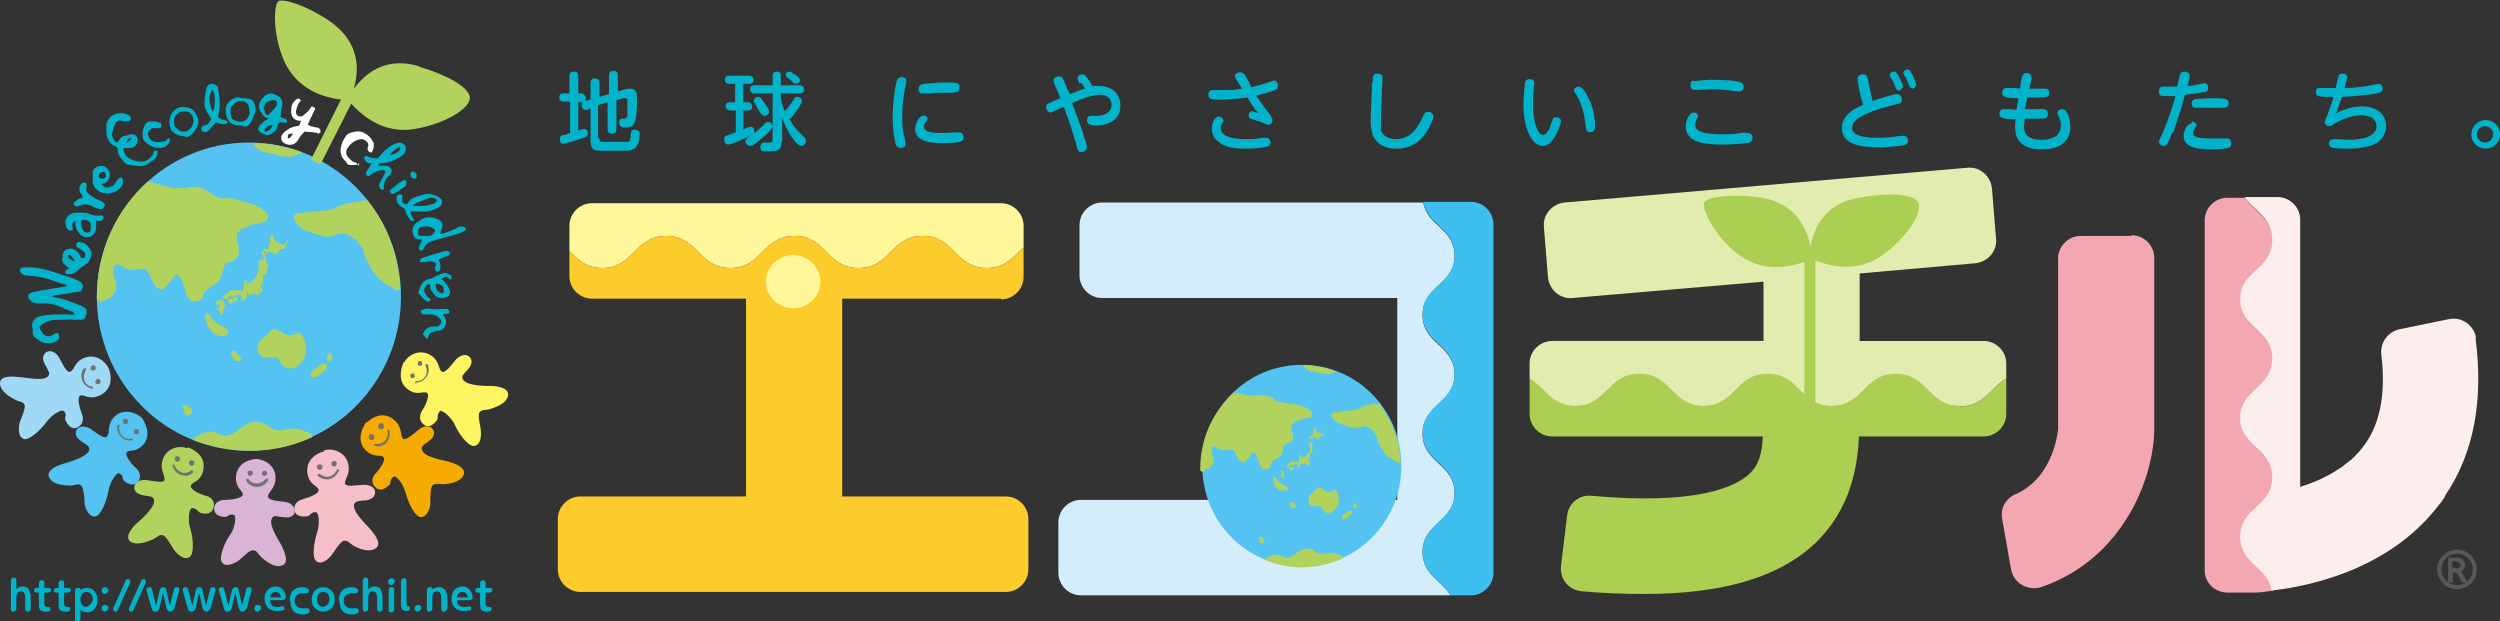
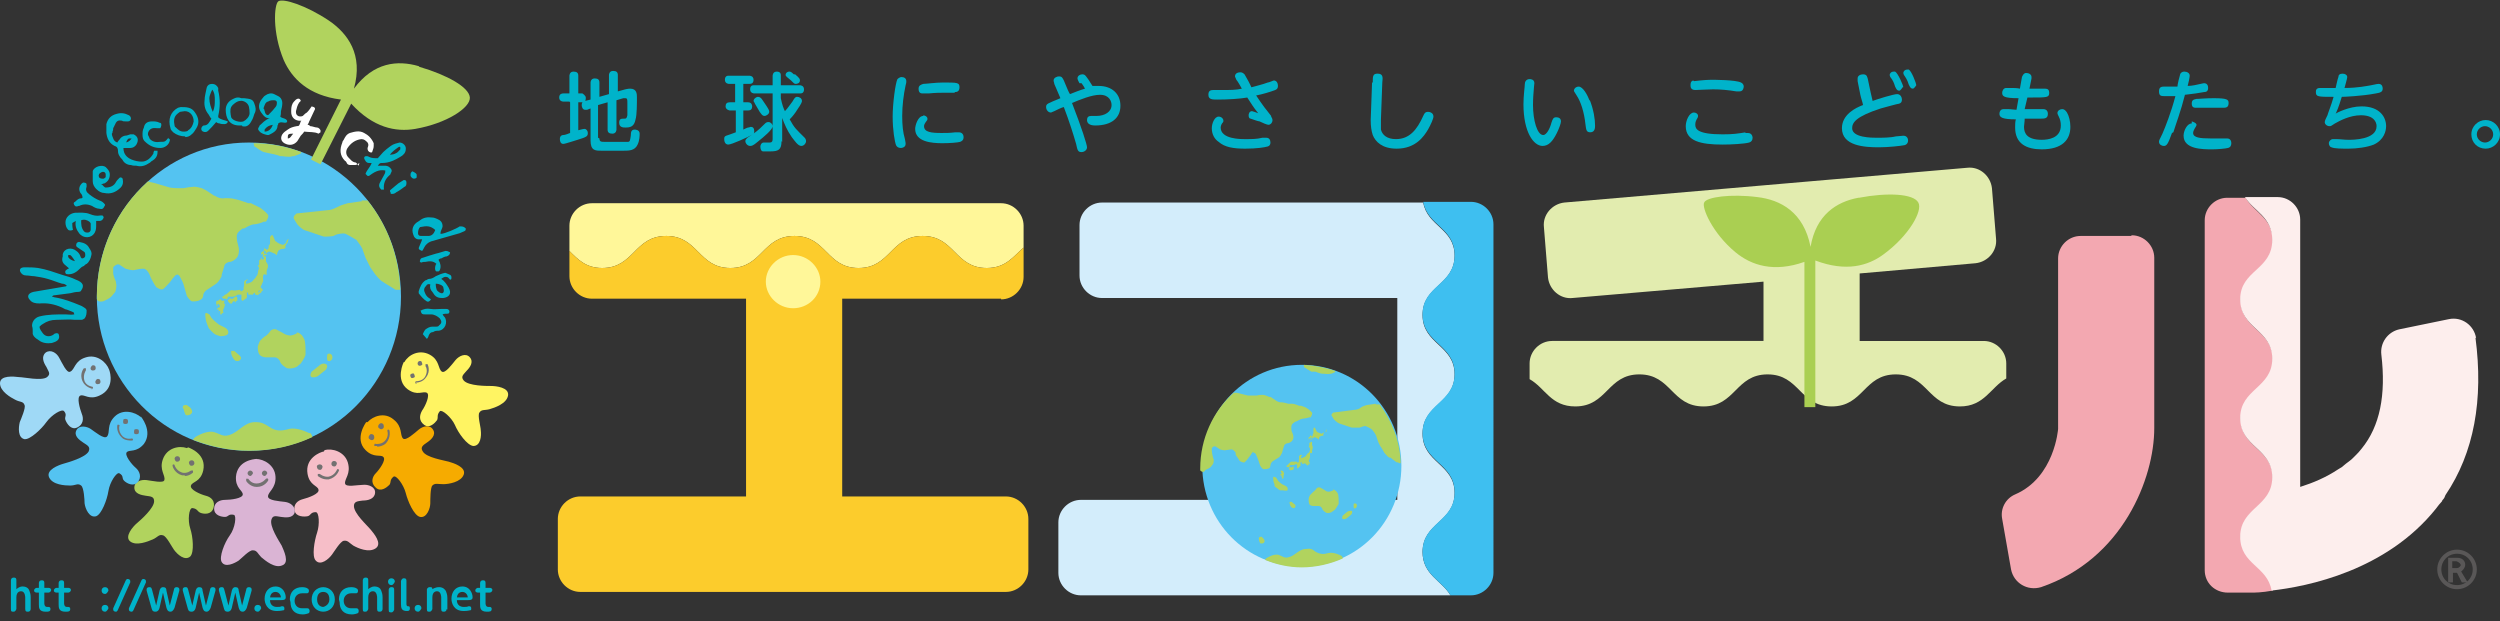
<svg xmlns="http://www.w3.org/2000/svg" id="_レイヤー_2" data-name="レイヤー 2" viewBox="0 0 36.66 9.11">
  <rect x="0" y="0" width="36.66" height="9.11" fill="#333333" stroke="none" />
  <defs>
    <style>
      .cls-1 {
        fill: #fdeeed;
      }

      .cls-1, .cls-2, .cls-3, .cls-4, .cls-5, .cls-6, .cls-7, .cls-8, .cls-9, .cls-10, .cls-11, .cls-12, .cls-13, .cls-14, .cls-15, .cls-16, .cls-17, .cls-18, .cls-19 {
        stroke-width: 0px;
      }

      .cls-2 {
        fill: #fccc2c;
      }

      .cls-3 {
        fill: #f3a8b1;
      }

      .cls-4 {
        fill: #727171;
      }

      .cls-5 {
        fill: #d3edfb;
      }

      .cls-6 {
        fill: #fff799;
      }

      .cls-7 {
        fill: #f6ab00;
      }

      .cls-8 {
        fill: #fff462;
      }

      .cls-9 {
        fill: #595757;
      }

      .cls-10 {
        fill: #00b3ca;
      }

      .cls-11 {
        fill: #aacf52;
      }

      .cls-12 {
        fill: #3ebff0;
      }

      .cls-13 {
        fill: #b1d35e;
      }

      .cls-14 {
        fill: #dab4d4;
      }

      .cls-15 {
        fill: #fff;
      }

      .cls-16 {
        fill: #9fd9f6;
      }

      .cls-17 {
        fill: #54c3f1;
      }

      .cls-18 {
        fill: #f6bec8;
      }

      .cls-19 {
        fill: #e2ecaf;
      }
    </style>
  </defs>
  <g id="sp">
    <g>
      <g>
        <path class="cls-10" d="M8.35,1.49h-.09s-.06,0-.06-.06.05-.06.06-.06h.09v-.26s0-.06.06-.06c.05,0,.07.02.07.06v.26h.06s.05.03.05.06,0,.07-.05.07h-.06v.41s.07-.02.09-.02c.03,0,.05.03.05.06,0,.05-.02.06-.15.1-.04.01-.18.06-.21.06-.04,0-.05-.04-.05-.07,0-.05.03-.06.05-.06.03,0,.07-.02.1-.03v-.45ZM8.79,2.03c0,.05.03.05.07.05.12,0,.34,0,.35,0,.03,0,.03-.03.04-.09,0-.06.01-.09.06-.09,0,0,.07,0,.07.06,0,.02,0,.1-.03.16-.04.09-.13.09-.2.09h-.33c-.09,0-.16,0-.16-.15v-.47l-.05.02s-.02,0-.03,0c-.04,0-.05-.05-.05-.07,0-.04.02-.05.05-.06l.08-.02v-.25s0-.06.06-.06c.05,0,.07.02.07.06v.21l.14-.04v-.28s0-.06.06-.06c.05,0,.07.02.07.06v.24l.11-.03s.04-.01.07-.01c.1,0,.1.08.1.13,0,.08,0,.26-.02.32-.02.11-.08.12-.15.12-.03,0-.09,0-.09-.07,0-.06.03-.06.07-.06.03,0,.04,0,.05-.05,0-.03,0-.12,0-.18,0-.05,0-.07-.03-.07,0,0-.02,0-.03,0l-.1.03v.43s0,.06-.06.06c-.05,0-.07-.02-.07-.06v-.4l-.14.04v.48Z" />
        <path class="cls-10" d="M10.78,1.62h-.08s-.06-.01-.06-.06c0-.04.02-.06.06-.06h.08v-.27h-.09s-.06,0-.06-.06c0-.06.04-.06.06-.06h.3s.06,0,.06.06c0,.05-.03.06-.06.06h-.09v.27h.07c.05,0,.06.04.06.06,0,.04-.02.06-.06.06h-.07v.28s.06-.03.07-.03c.02,0,.03-.01.04-.01.03,0,.05.02.05.06,0,.03,0,.03-.01.04.08-.06.11-.09.16-.14.02-.02.03-.03.06-.03.03,0,.06.03.06.06,0,.05-.12.15-.22.23-.07.06-.09.06-.11.06-.04,0-.07-.04-.07-.07,0-.02.01-.03.03-.05.02-.01.04-.03.08-.05-.07.04-.31.15-.36.15-.05,0-.06-.05-.06-.08,0-.02,0-.04.03-.05,0,0,.12-.04.14-.05v-.32ZM11.46,2.07c0,.12-.04.15-.16.15-.07,0-.1,0-.11,0-.03,0-.04-.04-.04-.07,0-.03.02-.06.05-.06.03,0,.08,0,.09,0,.03,0,.04-.02.04-.05v-.67h-.27s-.06,0-.06-.06.04-.06.06-.06h.27v-.14s0-.06.06-.06.06.04.06.06v.14h.28s.06,0,.06.06-.04.06-.06.06h-.28v.07c.02.1.04.15.06.19.04-.04.07-.09.11-.14.03-.05.04-.07.07-.07s.07.02.07.06c0,.01,0,.03-.07.13-.03.05-.07.1-.11.14.07.13.1.15.22.27.01.01.02.03.02.05,0,.03-.03.07-.07.07-.05,0-.1-.08-.14-.13-.07-.1-.11-.2-.14-.28v.35ZM11.19,1.48c.09.13.09.14.09.16,0,.03-.04.06-.07.06s-.04-.02-.07-.06c0,0-.03-.05-.07-.12,0-.01-.02-.03-.02-.04,0-.02.02-.05.06-.06.03,0,.05.01.08.06ZM11.66,1.09c.07.06.07.07.07.09,0,.04-.04.05-.06.05-.02,0-.02,0-.07-.05,0,0-.05-.04-.06-.05-.01-.01-.02-.02-.02-.03,0-.04.04-.05.05-.05.02,0,.03,0,.07.04Z" />
        <path class="cls-10" d="M13.16,1.16s.03-.03.06-.03c.04,0,.07.02.07.06,0,.02,0,.03-.01.06-.03.14-.05.3-.05.45,0,.13.01.24.04.34.01.05.01.06.01.07,0,.05-.05.06-.07.06-.04,0-.06-.02-.07-.04-.02-.05-.05-.22-.05-.42,0-.19.04-.49.07-.55ZM13.54,1.69s.06.01.06.05c0,.01,0,.02-.01.03-.03.04-.04.06-.04.08,0,.09.11.1.26.1.07,0,.12,0,.2-.01.03,0,.04,0,.05,0,.06,0,.07.05.07.07,0,.05-.03.06-.05.07-.03.01-.15.02-.26.02-.16,0-.4-.02-.4-.21,0-.05.04-.19.12-.19ZM14,1.36s-.14,0-.17,0c-.04,0-.11,0-.21.01-.01,0-.08,0-.09,0-.02,0-.06,0-.06-.07,0-.05.04-.06.07-.07.04,0,.18-.02.29-.02.21,0,.24,0,.24.07,0,.07-.05.07-.07.07Z" />
        <path class="cls-10" d="M15.83,1.22s-.03-.05-.03-.07c0-.04.04-.06.07-.06.04,0,.05.01.15.17.02,0,.05,0,.09,0,.2,0,.32.12.32.29,0,.18-.13.29-.37.29-.08,0-.12-.03-.12-.08,0-.04.02-.06.06-.06.01,0,.06,0,.08,0,.12,0,.22-.06.22-.16,0-.05-.03-.15-.17-.15-.12,0-.29.07-.41.12.14.36.22.61.22.65,0,.04-.04.07-.08.07-.05,0-.06-.02-.08-.12-.04-.14-.1-.33-.18-.54-.02,0-.12.05-.14.06-.03.01-.04.02-.05.02-.04,0-.07-.04-.07-.08,0-.05.02-.05.21-.13-.01-.03-.08-.18-.09-.21,0-.02-.01-.03-.01-.05,0-.04.05-.06.08-.06.04,0,.05.02.07.06.05.12.07.17.09.2.05-.02.15-.06.22-.08-.01-.02-.02-.04-.05-.08Z" />
        <path class="cls-10" d="M18.64,1.71s.02.03.02.05c0,.04-.03.07-.06.07-.02,0-.09-.03-.13-.05-.02,0-.1-.03-.13-.04-.02,0-.03-.02-.03-.05,0-.02.01-.06.05-.06.01,0,.06.02.09.03-.08-.1-.1-.14-.16-.23-.11.02-.29.03-.44.03-.07,0-.13,0-.13-.07,0-.05.02-.07.07-.07.02,0,.11,0,.13,0,.11,0,.21,0,.29-.02-.01-.02-.06-.11-.08-.13-.01-.03-.02-.04-.02-.05,0-.05.05-.06.08-.06.02,0,.04.01.06.03.02.03.09.16.1.19.07-.02.16-.04.24-.07.02,0,.08-.03.09-.03.04,0,.06.04.06.08s-.02.05-.04.06c-.08.03-.18.06-.28.08.1.15.14.2.22.3ZM18.26,2.04c.1,0,.17,0,.25-.02.04,0,.05,0,.06,0,.04,0,.06.03.06.07,0,.05-.04.06-.05.06-.03.01-.15.03-.32.03s-.3-.02-.39-.1c-.06-.04-.1-.11-.1-.2,0-.07.04-.17.1-.17.04,0,.07.03.07.06,0,.01,0,.02-.02.04,0,0-.02.03-.02.06,0,.17.29.17.35.17Z" />
        <path class="cls-10" d="M20.13,1.21c0-.09,0-.13.07-.13.08,0,.08.05.07.13l-.02.54s0,.1,0,.15c.02.08.09.14.22.14.2,0,.31-.14.4-.34.02-.05.04-.06.07-.06.02,0,.08.01.08.07,0,.03-.04.12-.08.19-.06.1-.18.28-.46.28-.21,0-.31-.1-.35-.2-.02-.06-.03-.13-.03-.22l.02-.55Z" />
        <path class="cls-10" d="M22.5,1.22s-.01.09-.01.11c-.01.11-.01.19-.01.21,0,.22.06.44.15.44.05,0,.1-.1.12-.18.02-.06.03-.08.07-.08.03,0,.07.01.07.06,0,.03-.03.11-.06.17-.06.12-.12.19-.21.19-.13,0-.28-.2-.28-.61,0-.13.02-.26.02-.3,0-.03.02-.07.07-.07.01,0,.07,0,.07.06ZM23.31,1.46c.06.15.08.29.08.38,0,.03,0,.1-.07.1-.06,0-.06-.04-.07-.11-.02-.19-.07-.34-.13-.43-.03-.05-.04-.06-.04-.07,0-.03.03-.06.07-.06.06,0,.13.12.16.21Z" />
        <path class="cls-10" d="M25.59,1.95s.03,0,.04,0c.07,0,.07.07.07.07,0,.04-.02.06-.05.07-.07.02-.27.03-.39.03-.32,0-.54-.05-.54-.27,0-.08.05-.2.12-.2.03,0,.06.02.06.05,0,.01,0,.02-.02.05-.02.04-.02.06-.02.08,0,.06.03.14.4.14.15,0,.22-.01.34-.03ZM24.84,1.19s.16-.02.25-.02c.04,0,.36,0,.44.04.04.02.04.05.04.06,0,0,0,.07-.06.07-.01,0-.02,0-.05,0-.12-.02-.23-.03-.34-.03-.04,0-.25.01-.26.01-.07,0-.07-.05-.07-.07,0-.02,0-.06.04-.07Z" />
        <path class="cls-10" d="M27.43,1.35s.02.09.03.13c.08-.03.31-.1.36-.1s.07.05.07.08-.01.05-.04.06c-.02,0-.23.06-.27.07-.37.12-.42.21-.42.29,0,.14.29.14.36.14.08,0,.2,0,.28-.02.02,0,.1-.01.11-.01.06,0,.07.05.07.07,0,.05-.04.07-.06.07-.05.01-.23.03-.37.03-.21,0-.54-.02-.54-.28,0-.2.2-.3.31-.34-.01-.05-.03-.1-.04-.15l-.04-.2s0-.03,0-.04c0-.04.04-.06.08-.06.06,0,.06.04.07.07l.04.19ZM27.9,1.28s-.03.05-.05.05c-.03,0-.04-.02-.06-.06-.02-.07-.04-.1-.07-.14,0,0-.01-.02-.01-.03,0-.02.02-.05.06-.05,0,0,.01,0,.02,0,.04.02.12.2.12.23ZM28.1,1.25s-.03.05-.05.05c-.03,0-.04-.02-.06-.06-.02-.07-.05-.11-.07-.14,0,0-.01-.02-.01-.03,0-.02.02-.05.06-.05,0,0,.01,0,.02,0,.04.02.11.2.11.23Z" />
        <path class="cls-10" d="M29.72,1.6s.05,0,.13,0c.02,0,.1,0,.11,0,.05,0,.07.03.07.07,0,.07-.05.07-.11.07-.06,0-.21,0-.23,0,0,.05-.01.09-.01.12,0,.1.05.19.26.19.09,0,.28-.02.28-.21,0-.05-.01-.09-.03-.13-.01-.02-.02-.04-.02-.05,0-.04.04-.06.07-.06.03,0,.05.02.07.05.03.05.05.13.05.21,0,.19-.12.33-.42.33-.22,0-.39-.08-.39-.32,0-.04,0-.08.01-.12-.2,0-.24-.03-.24-.08,0-.05.03-.07.06-.07,0,0,.05,0,.06,0,.05,0,.1.01.13.01l.03-.17c-.22,0-.24-.03-.24-.08,0-.03.02-.07.06-.07.01,0,.06,0,.07,0,.03,0,.09,0,.13.01l.03-.17s.02-.06.06-.06.08.02.08.06c0,0,0,.01,0,.02l-.03.15s.19,0,.23,0c.04,0,.06.02.06.06,0,.07-.03.07-.27.07,0,0-.04,0-.05,0l-.04.17Z" />
        <path class="cls-10" d="M31.85,1.95c-.06.17-.08.19-.12.19-.03,0-.07-.02-.07-.06,0-.02,0-.02.05-.12.04-.09.13-.32.19-.55-.07,0-.12,0-.14,0-.07,0-.1,0-.1-.07,0-.05.02-.07.07-.07.04,0,.17,0,.2,0,0-.03.03-.15.04-.18,0-.01.02-.04.06-.04.04,0,.08.02.08.06,0,.02-.02.12-.03.15.07,0,.14-.02.19-.03,0,0,.04-.01.05-.01.05,0,.06.04.06.07,0,.05-.03.06-.06.06-.05.01-.18.03-.28.04-.06.24-.13.42-.17.55ZM32.14,1.78s.07.02.07.05c0,.01-.01.03-.03.06-.01.02-.02.04-.02.06,0,.07.11.08.25.08.06,0,.13,0,.17,0,.01,0,.07,0,.08,0,.03,0,.06.02.06.07,0,.03-.01.06-.05.07-.04.01-.15.02-.23.02-.14,0-.42,0-.42-.2,0-.07.05-.18.12-.18ZM32.23,1.45s.13-.01.23-.01c.2,0,.22.02.22.07,0,.05-.02.07-.07.07,0,0-.06,0-.07,0-.05,0-.09,0-.13,0-.05,0-.11,0-.16,0-.04,0-.04,0-.05,0-.02,0-.06,0-.06-.06,0-.05.02-.06.07-.07Z" />
        <path class="cls-10" d="M34.26,1.66s.18-.1.37-.1c.27,0,.36.16.36.29,0,.07-.03.2-.18.27-.1.04-.25.06-.37.06-.1,0-.21,0-.25-.02-.02,0-.04-.03-.04-.06s.03-.06.06-.06c.01,0,.02,0,.05,0,.06,0,.11.01.18.01.06,0,.41,0,.41-.2,0-.06-.04-.16-.23-.16-.16,0-.31.08-.38.12-.06.04-.06.04-.08.04-.04,0-.07-.03-.07-.06,0-.02.02-.06.04-.1.01-.04.05-.13.09-.27-.23,0-.26,0-.26-.07,0-.02,0-.06.06-.06.03,0,.16,0,.19,0h.04s.03-.14.04-.16c0-.03.02-.05.06-.05.04,0,.07.02.07.05,0,.02-.03.12-.04.16.19,0,.33-.03.39-.04.09-.02.1-.02.11-.02.06,0,.06.06.06.07,0,.05-.04.06-.1.07-.21.04-.47.05-.5.05-.02.06-.04.14-.09.25Z" />
        <path class="cls-10" d="M36.66,1.97c0,.12-.1.21-.21.21-.12,0-.21-.09-.21-.21s.1-.21.21-.21.21.09.21.21ZM36.32,1.97c0,.07.06.12.12.12s.12-.05.12-.12-.06-.12-.12-.12-.12.05-.12.12Z" />
      </g>
      <g>
        <path class="cls-6" d="M9.77,3.46c.47,0,.47.47.94.47s.47-.47.94-.47.47.47.94.47.47-.47.94-.47.47.47.94.47c.28,0,.39-.17.54-.3v-.32c0-.18-.15-.33-.33-.33h-6c-.18,0-.33.15-.33.33v.37c.12.12.24.25.48.25.47,0,.47-.47.94-.47Z" />
        <path class="cls-2" d="M14.68,4.39c.18,0,.33-.15.33-.33v-.43c-.15.13-.26.3-.54.3-.47,0-.47-.47-.94-.47s-.47.47-.94.47-.47-.47-.94-.47-.47.47-.94.47-.47-.47-.94-.47-.47.47-.94.47c-.24,0-.36-.13-.48-.25v.37c0,.18.15.33.33.33h2.26v2.9h-2.43c-.18,0-.33.15-.33.33v.74c0,.18.15.33.33.33h6.24c.18,0,.33-.15.33-.33v-.74c0-.18-.15-.33-.33-.33h-2.4v-2.9h2.33Z" />
        <path class="cls-3" d="M31.25,3.46h-.74c-.18,0-.33.15-.33.33v2.5s-.05.71-.63.96c-.14.06-.22.21-.19.36l.13.74c.04.2.24.32.44.26,1.2-.41,1.66-1.6,1.66-2.33v-2.5c0-.18-.15-.33-.33-.33Z" />
        <g>
          <path class="cls-5" d="M20.86,8.1c0-.44.47-.44.47-.87s-.47-.44-.47-.87.47-.44.47-.87-.47-.44-.47-.87.47-.44.47-.87c0-.4-.4-.43-.46-.78h-4.71c-.18,0-.33.15-.33.33v.74c0,.18.15.33.33.33h4.33v2.96h-4.64c-.18,0-.33.15-.33.33v.74c0,.18.15.33.33.33h5.42c-.13-.22-.41-.3-.41-.64Z" />
          <path class="cls-12" d="M21.57,2.96h-.7c.06.35.46.38.46.78,0,.44-.47.44-.47.87s.47.44.47.87-.47.44-.47.87.47.44.47.87-.47.44-.47.87c0,.34.28.42.41.64h.3c.18,0,.33-.15.33-.33V3.29c0-.18-.15-.33-.33-.33Z" />
        </g>
        <g>
          <path class="cls-3" d="M32.86,7.88c0-.44.47-.44.47-.87s-.47-.44-.47-.87.47-.44.47-.87-.47-.44-.47-.87.47-.44.47-.87c0-.33-.27-.41-.4-.63h-.27c-.18,0-.33.15-.33.33v5.13c0,.19.15.33.34.33h.38s.12,0,.28-.03c-.06-.35-.46-.38-.46-.79Z" />
          <path class="cls-1" d="M36.31,4.96c-.03-.19-.21-.32-.4-.28l-.73.15c-.17.04-.28.2-.26.37.07.59-.02,1.05-.29,1.38-.03.04-.06.07-.09.1-.01.01-.02.02-.03.03-.02.02-.04.04-.07.06-.01.01-.03.02-.04.03-.02.02-.04.03-.06.05-.02.01-.03.02-.05.03-.18.12-.37.2-.56.26v-3.92c0-.18-.15-.33-.33-.33h-.48c.13.21.4.29.4.63,0,.44-.47.44-.47.87s.47.44.47.87-.47.44-.47.87.47.44.47.87-.47.44-.47.87c0,.41.4.43.46.79.53-.06,1.68-.29,2.41-1.2.03-.04.06-.08.09-.11,0,0,0-.01.01-.02.02-.02.03-.04.04-.07.42-.62.56-1.4.44-2.31Z" />
        </g>
        <g>
          <path class="cls-19" d="M24.04,5.49c.47,0,.47.47.94.47s.47-.47.94-.47.47.47.94.47.47-.47.94-.47.47.47.94.47c.36,0,.45-.28.68-.41v-.22c0-.18-.15-.33-.33-.33h-1.82v-.99l1.7-.15c.18-.02.32-.18.3-.36l-.06-.74c-.02-.18-.18-.32-.36-.3l-5.91.51c-.18.02-.32.18-.3.36l.06.74c.02.18.18.32.36.3l2.8-.24v.87h-3.1c-.18,0-.33.15-.33.33v.23c.23.13.31.4.67.4.47,0,.47-.47.94-.47Z" />
-           <path class="cls-11" d="M28.74,5.95c-.47,0-.47-.47-.94-.47s-.47.47-.94.47-.47-.47-.94-.47-.47.47-.94.47-.47-.47-.94-.47-.47.47-.94.47c-.36,0-.44-.27-.67-.4v.52c0,.18.15.33.33.33h3.09c-.01.25-.06.43-.21.56-.2.18-.77.45-2.3.31-.18-.02-.34.11-.36.29l-.09.74c-.02.19.11.35.3.37.33.03.63.04.92.04,1.12,0,1.93-.23,2.46-.7.59-.53.67-1.21.69-1.61h1.83c.18,0,.33-.15.33-.33v-.52c-.23.13-.32.41-.68.41Z" />
        </g>
        <path class="cls-11" d="M27.25,2.9c-.32.06-.62.25-.7.72-.1-.51-.44-.69-.78-.73-.39-.05-.75,0-.78.08-.04.07.12.45.46.73.23.19.56.3,1.01.14v2.13s.16,0,.16,0v-2.15c.45.17.77.08,1-.09.37-.27.58-.64.51-.76-.07-.13-.45-.15-.87-.07Z" />
        <path class="cls-6" d="M12.03,4.13c0,.22-.18.39-.4.39s-.4-.18-.4-.39.18-.39.4-.39.4.18.4.39Z" />
        <g>
          <path class="cls-17" d="M20.55,6.83c0,.82-.65,1.48-1.46,1.48s-1.46-.66-1.46-1.48.65-1.48,1.46-1.48,1.46.66,1.46,1.48Z" />
          <path class="cls-13" d="M18.51,8.22s0,0,0,0c0,0,0,0,0,0Z" />
          <path class="cls-13" d="M18.7,7s-.03-.02-.03,0,0,.07.02.1v.03s.06.05.08.06h.04s.06.01.07,0c.01-.02,0-.05-.02-.06l-.06-.03s-.06-.04-.07-.07l-.02-.03Z" />
          <path class="cls-13" d="M18.94,7.36s-.03-.01-.03.01c0,.03.02.06.03.07.02.01.04.02.05,0,.01-.01.01-.03,0-.04s-.04-.03-.06-.05Z" />
          <path class="cls-13" d="M19.55,7.19s-.04.02-.06.02-.04,0-.06-.02c-.02-.01-.05-.03-.07-.04s-.05,0-.06.02-.04.04-.05.05-.03.03-.04.04c-.01.02-.02.04-.02.06s0,.05.01.07c0,.02.04.03.06.03.03,0,.06,0,.08,0,.02,0,.04.02.05.04,0,.02.04.05.06.06s.07,0,.09-.02l.04-.03s.04-.06.05-.08v-.05s0-.07-.01-.1l-.02-.03s-.04-.04-.05-.03Z" />
          <path class="cls-13" d="M19.69,7.56s-.02.04,0,.05.05,0,.07-.02l.06-.05s.02-.04,0-.05c-.02,0-.05,0-.07.02l-.06.05Z" />
-           <path class="cls-17" d="M17.63,6.83s0,.01,0,.02c0,0,0,0,0-.02Z" />
          <path class="cls-13" d="M19.67,8.15s-.11-.06-.19-.04c-.07.02-.12.02-.19-.02-.05-.04-.07-.05-.14-.04-.1,0-.16.1-.25.12-.06.02-.09-.01-.14-.03-.07-.03-.18.04-.18.04-.01,0-.02.02-.03.03.17.07.35.11.54.11.21,0,.42-.05.6-.13,0-.02-.01-.03-.02-.04Z" />
          <path class="cls-13" d="M20.18,5.92l-.14.02s-.07.02-.09.04c-.02.02-.07.03-.09.03l-.31.04s-.04.03-.02.05l.03.05s.05.05.08.06l.18.06s.07,0,.09,0h.03s.07-.03.09-.02h0s.07.03.09.05h0s.05.06.06.09l.03.09s.03.07.05.09l.04.07s.05.06.07.07h.02s.06.05.09.07h.02s.02.02.04.01c-.01-.32-.13-.62-.31-.86-.03,0-.05,0-.06,0Z" />
          <polygon class="cls-13" points="17.63 6.85 17.63 6.86 17.63 6.85 17.63 6.85" />
          <path class="cls-13" d="M17.68,6.89h0s.07-.03.08-.05l.03-.04s.02-.06,0-.08h0s-.02-.08-.02-.11v-.04s.03-.04.06-.02l.06.04s.06.02.09.01c.02,0,.06-.01.08-.01s.05.03.06.05v.03s.05.07.06.09h0s.05.03.07.02c.02-.02.05-.05.06-.07.02-.02.04-.05.05-.07.01-.02.03,0,.05.01.01.02.03.06.04.09l.03.09s.03.05.05.05.05,0,.07-.01c.02,0,.03-.03.03-.05s.02-.05.04-.06h0s.06-.04.08-.05c.02-.01.04-.05.05-.07h0s.02-.08.03-.1c0-.02.03-.04.05-.04.02,0,.06-.02.07-.04.02-.02.02-.06.01-.09l-.02-.05s-.01-.06,0-.08c0-.02.03-.04.06-.06h.01s.07-.04.09-.04.07-.01.1-.02h.02s.03-.05.02-.07c-.02-.02-.05-.05-.07-.06-.02-.02-.07-.03-.09-.04h-.03s-.07-.03-.1-.03h-.06s-.07-.02-.09-.02c-.02,0-.05,0-.08-.02h0s-.06-.04-.09-.06h-.02s-.06-.03-.09-.03c-.02,0-.06,0-.09.01h-.03s-.07,0-.1,0l-.16-.04s-.03,0-.05,0c-.3.27-.49.67-.49,1.11,0,.02,0,.02,0,.02,0,0,0,0,0,0,0,.02.03.03.05.03Z" />
          <path class="cls-13" d="M19.15,5.4s.06.04.08.05h.06s.07.03.1.03h.02s.07.01.1,0h.01s.06-.02.06-.03c0,0,0,0,0-.01-.14-.05-.3-.08-.46-.09,0,.02,0,.03.01.04h0Z" />
          <path class="cls-13" d="M18.46,7.91s.01.06.03.06c.02,0,.04,0,.05-.02.01-.02,0-.04-.02-.06l-.02-.02s-.04,0-.04.02v.02Z" />
          <path class="cls-13" d="M19.85,7.39s0,.04,0,.05c0,.02.03.02.04,0,.01-.02.01-.04,0-.05-.01-.01-.03-.01-.04,0Z" />
          <g>
            <path class="cls-13" d="M19.21,6.42s.02.01.01.02c0,0,0,0,0,.01h0s.01,0,.01,0,0-.01.01-.01,0,0,.01,0,0,0,0,0,0,0,0,0-.01,0-.02,0v-.02s0-.02.01-.01c0,0,0,.02.01.02,0,0,.02-.02.03-.02s.03.02.04.02c.01,0,.02.02.02.02,0,0,0-.04.02-.05.01-.01.02-.01.03-.01h0s.02,0,.02,0,.01,0,.01,0,0,0,0,0,0,0,0,0-.01,0-.02-.01h0s.02-.04.01-.04c0,0-.02.02-.03.02s-.06-.02-.07-.03h0s-.02-.04-.03-.06h-.01s-.01.01-.01.02c0,0,0,.05,0,.06s-.01.01-.01.02c0,0,0,.03-.01.03h0s-.02-.01-.03-.02h0s0,.02,0,.02c0,0,0,0-.01.01-.01,0-.01,0-.01.02s0,.02,0,.02Z" />
            <path class="cls-13" d="M19.45,6.33h0s0-.03.01-.04h0s-.02.02-.02.03,0,.03,0,.02Z" />
            <path class="cls-13" d="M19.18,6.83h0s0-.02,0-.03,0,0,0,0,0,0,0,0,0,0,.01,0,0,0,0,0,0,.01-.02.02h.01s.02-.01.02-.01,0-.02.01-.02h0s-.01-.02-.02-.03h0s.02-.04.02-.06,0-.04,0-.05c0-.01.02-.01.02-.01,0,0,0,.02.01,0,0,0,0-.02,0-.03s.01-.03.01-.05c0-.02-.01-.03-.01-.03s0,0,0-.01,0-.04,0-.04h0s-.02,0-.02,0,0,0-.01,0h0s.01.01.01.01,0,0,0,0,0,0,0,0,0,0-.01.01h0s0-.03,0-.03,0,.01,0,.02c0,0-.01,0-.01.01s0,.03,0,.04-.01,0-.01,0h0s.01.02.02.04h0s0,.05-.02.06-.02.02-.03.03c0,0-.02.03-.03.03,0,0-.04.02-.05.02,0,0,0-.02,0-.03,0,0,.03-.02,0-.02-.02,0-.02.01-.03.02,0,0,0,.03,0,.04h0s-.01.03,0,.04h0s-.02.02-.03.01c0,0,0-.01,0-.01s-.04,0-.05,0-.04,0-.04,0c0,0-.03.03-.04.04h0s-.02.02-.02.02-.01,0-.02,0h.01s.01.02.02.02.01,0,.02,0c0,0,.01.02.01,0h0s0-.03.01-.03.01,0,.01,0,0,0,.02,0h.01s.03,0,.03-.01,0,0,.01,0h0s.01,0,.02,0h0s0,0,0,.01,0,.02,0,.04h0s0,.01.01.01c0,0,.01-.01.02-.02h0s.02-.02.02-.02,0,0,0-.01,0-.01,0-.02,0-.01,0-.02h.02s0,.02,0,.02h.01s.02,0,.02,0h0s0,0,0,0,0,0,0,0h0s.02-.01.02-.01,0,0,0,0,0,.01,0,.01h0Z" />
            <path class="cls-13" d="M18.92,6.91h0s.01-.02.02-.02.02,0,.02.01h0s0-.02.01-.02h0s0-.01,0-.02,0-.01,0-.02h0s-.02,0-.02.01h0s-.02.01-.02,0,0,0-.01,0h0s-.02.02-.02.02.01.01.01.02h0s.02.01.03,0h0Z" />
            <path class="cls-13" d="M18.78,6.92h0s0,.01,0,.01,0,0,0,0,0,0,0,0,0,0,0-.01,0,0,0,0,0,0,.01.01,0,.01,0,.02,0,0,0,0,0,0-.01,0,0,.01,0,.02h.01s0,.03,0,.03h0s0-.01,0-.01,0,0,.01,0h0s0,.01,0,.02,0,0,0,.01,0,0,0,0,0,0,.01,0h0s0-.01.01-.01,0,0,0-.02.01-.03.01-.04,0-.02,0-.02h0s0,0-.01,0h0s0,0,0-.01,0,0,0-.01,0,0,0,0,0,0-.01,0h0s0-.01-.02-.01h0s0,0,0,0,0,0,0,0h-.01s0,0,0,.01,0,0,0,0,0,0,0,.01h0Z" />
          </g>
        </g>
      </g>
      <g>
        <path class="cls-9" d="M36.03,8.64c-.16,0-.29-.13-.29-.29s.13-.29.29-.29.29.13.29.29-.13.29-.29.29h0ZM36.03,8.12c-.13,0-.23.1-.23.23s.1.23.23.23.23-.1.23-.23-.1-.23-.23-.23h0Z" />
        <path class="cls-9" d="M36.09,8.28s-.02.05-.06.05h-.07v-.1h.06s.06.02.06.05ZM36.18,8.53l-.09-.15s.06-.04.06-.1c0-.06-.05-.1-.11-.1h-.14v.36h.07v-.14h.06l.07.14h.08Z" />
      </g>
      <g>
        <path class="cls-17" d="M5.88,4.35c0,1.25-1,2.26-2.23,2.26s-2.23-1.01-2.23-2.26,1-2.26,2.23-2.26,2.23,1.01,2.23,2.26Z" />
        <g>
          <g>
            <path class="cls-18" d="M4.75,6.62c-.06.01-.28.1-.24.33.03.17.15.17.16.23.02.06-.15.12-.23.14-.08.02-.14.08-.12.17.02.09.14.09.19.08s.04-.06.12-.06c.05,0,.06.18.02.3-.04.12-.08.35-.02.41.07.08.19-.02.24-.09.03-.04.12-.19.17-.2.06-.01.08.03.14.07.07.04.23.11.33.04.1-.07-.03-.22-.08-.28-.05-.06-.24-.23-.24-.34,0-.07.06-.07.13-.08.07,0,.17-.02.18-.11s-.1-.13-.18-.12c-.08,0-.25.04-.26-.02-.01-.07.09-.14.04-.31-.05-.16-.23-.21-.34-.18Z" />
            <path class="cls-4" d="M4.73,6.84s0,.04-.03.05c-.02,0-.04,0-.05-.03s0-.04.03-.05c.02,0,.04,0,.05.03Z" />
            <path class="cls-4" d="M4.94,6.79s0,.04-.03.05c-.02,0-.04,0-.05-.03,0-.02,0-.04.03-.05.02,0,.04,0,.05.03Z" />
            <path class="cls-4" d="M4.79,7.03c-.07,0-.13-.05-.13-.05,0,0,0-.02,0-.03,0,0,.02,0,.03,0,0,0,.06.05.13.04.09-.02.12-.1.12-.1,0,0,.01-.02.02-.01,0,0,.02.01.01.02,0,0-.03.1-.15.13-.01,0-.02,0-.03,0Z" />
          </g>
          <g>
            <path class="cls-7" d="M5.37,6.19s-.18.24-.01.41c.12.12.22.06.26.1.05.04-.06.19-.11.24s-.08.14,0,.21c.07.07.16,0,.2-.04.03-.04,0-.07.06-.12.04-.03.15.12.18.24.03.12.12.33.21.35.1.02.15-.13.15-.2,0-.05,0-.23.03-.26.04-.04.08-.02.16-.02.08,0,.26-.03.3-.14.04-.11-.15-.17-.22-.19-.07-.02-.33-.06-.38-.15-.04-.06,0-.09.06-.13.06-.04.14-.11.09-.19-.05-.08-.15-.05-.21,0-.06.05-.19.17-.23.13-.05-.05,0-.17-.14-.28-.13-.11-.3-.05-.38.04Z" />
            <path class="cls-4" d="M5.48,6.38s.02.04,0,.06c-.01.02-.04.02-.06,0-.02-.01-.02-.04,0-.06.01-.02.04-.02.06,0Z" />
            <path class="cls-4" d="M5.62,6.22s.02.04,0,.06-.04.02-.06,0c-.02-.01-.02-.04,0-.06s.04-.02.06,0Z" />
            <path class="cls-4" d="M5.53,6.54s-.03,0-.03,0c-.01,0-.02-.01-.01-.02,0-.01.01-.02.02-.01,0,0,.08.01.13-.04.07-.07.04-.15.04-.15,0,0,0-.02.01-.02,0,0,.02,0,.02.01,0,0,.03.1-.05.19-.04.04-.1.05-.13.05Z" />
          </g>
          <g>
            <path class="cls-13" d="M2.76,6.56c.05.02.27.11.22.34-.04.17-.16.16-.18.22-.02.06.14.13.22.15.08.02.14.08.11.18s-.14.09-.19.07-.04-.06-.12-.07c-.05,0-.07.18-.03.3s.06.35,0,.41c-.08.07-.19-.03-.24-.1-.03-.04-.11-.2-.16-.21-.06-.02-.08.03-.15.06-.07.03-.24.1-.33.03-.09-.07.04-.22.1-.27s.25-.22.25-.32c0-.07-.05-.07-.12-.08-.07-.01-.17-.03-.17-.12,0-.09.1-.12.18-.11.08.01.25.05.26,0,.02-.07-.08-.15-.02-.31.06-.16.23-.2.35-.16Z" />
            <path class="cls-4" d="M2.77,6.78s0,.04.03.05c.02,0,.04,0,.05-.03,0-.02,0-.04-.03-.05-.02,0-.04,0-.05.03Z" />
            <path class="cls-4" d="M2.56,6.72s0,.04.03.05c.02,0,.04,0,.05-.03,0-.02,0-.04-.03-.05-.02,0-.04,0-.05.03Z" />
            <path class="cls-4" d="M2.71,6.97s-.03,0-.04,0c-.11-.03-.14-.13-.14-.14,0,0,0-.02.01-.02,0,0,.02,0,.02.01,0,0,.02.08.11.11.07.02.13-.03.13-.03,0,0,.02,0,.03,0,0,0,0,.02,0,.03,0,0-.05.05-.12.05Z" />
          </g>
          <g>
            <path class="cls-17" d="M2.06,6.1s.19.22.05.41c-.11.13-.21.08-.25.12-.04.04.07.18.13.23.06.05.09.14.03.21-.06.07-.16.02-.2-.02-.04-.04,0-.07-.07-.11-.04-.02-.14.13-.16.26-.02.13-.1.34-.18.37-.1.03-.16-.11-.17-.19,0-.05-.01-.23-.05-.26-.05-.04-.08,0-.16,0-.08,0-.26-.01-.31-.12-.05-.11.14-.18.21-.2.07-.02.32-.09.37-.18.03-.07-.02-.09-.08-.13-.06-.04-.14-.1-.1-.18.04-.08.15-.06.21-.02.06.04.2.16.24.11.05-.06-.01-.17.11-.29.12-.12.3-.07.39.01Z" />
            <path class="cls-4" d="M1.97,6.3s-.01.04,0,.06c.02.01.04.01.06,0,.01-.02.01-.04,0-.06-.02-.01-.04-.01-.06,0Z" />
            <path class="cls-4" d="M1.81,6.15s-.01.04,0,.06c.02.01.04.01.06,0,.01-.02.01-.04,0-.06-.02-.01-.04-.01-.06,0Z" />
            <path class="cls-4" d="M1.91,6.46s-.08,0-.12-.04c-.09-.08-.07-.18-.07-.18,0-.01.01-.02.02-.01.01,0,.02.01.01.02,0,0-.02.08.05.15.06.05.13.03.13.03,0,0,.02,0,.02.01,0,0,0,.02-.01.02,0,0-.02,0-.05,0Z" />
          </g>
          <g>
            <path class="cls-14" d="M3.77,6.73c-.06,0-.29.03-.31.26-.01.17.1.2.1.26,0,.06-.18.08-.26.08s-.16.04-.16.13c0,.1.11.12.16.12s.05-.05.13-.03c.04.01.02.19-.06.3s-.16.32-.12.39c.05.09.19.02.25-.02.04-.03.16-.16.21-.15.06,0,.07.05.12.1.06.05.2.17.31.12.11-.04.02-.22-.01-.29-.04-.07-.18-.28-.15-.38.02-.07.07-.05.14-.04s.17.02.2-.06c.02-.09-.06-.15-.14-.16-.08-.01-.25-.02-.25-.08,0-.07.12-.12.11-.29-.01-.17-.17-.26-.29-.26Z" />
            <path class="cls-4" d="M3.71,6.94s-.02.04-.04.04-.04-.02-.04-.04.02-.04.04-.04.04.02.04.04Z" />
            <path class="cls-4" d="M3.92,6.94s-.02.04-.04.04-.04-.02-.04-.04.02-.04.04-.04.04.02.04.04Z" />
            <path class="cls-4" d="M3.76,7.14s0,0,0,0c-.09,0-.15-.08-.15-.09,0,0,0-.02,0-.03,0,0,.02,0,.03,0,0,0,.04.07.12.07.09,0,.14-.07.14-.07,0,0,.02-.01.03,0,0,0,.01.02,0,.03,0,0-.05.09-.16.09Z" />
          </g>
          <g>
            <path class="cls-16" d="M1.6,5.42c.02.05.08.28-.14.38-.15.07-.22-.02-.28,0-.06.02-.01.19.02.27.03.07.02.16-.07.2-.09.04-.15-.06-.17-.11s.03-.07-.02-.13c-.03-.04-.18.05-.26.16-.07.1-.24.26-.32.25-.1-.02-.09-.17-.07-.25.02-.05.09-.21.07-.25-.02-.06-.07-.04-.14-.08C.16,5.83,0,5.74,0,5.62c0-.12.2-.1.28-.09.07,0,.33.06.41,0,.06-.05.02-.08-.01-.15-.04-.06-.08-.15-.01-.21.07-.05.16,0,.2.08.04.07.11.23.16.2.07-.03.06-.16.23-.21.16-.05.3.07.34.18Z" />
            <path class="cls-4" d="M1.42,5.56s-.03.03-.02.05c0,.02.03.03.05.02.02,0,.03-.03.02-.05,0-.02-.03-.03-.05-.02Z" />
            <path class="cls-4" d="M1.35,5.36s-.03.03-.02.05c0,.02.03.03.05.02.02,0,.03-.03.02-.05,0-.02-.03-.03-.05-.02Z" />
            <path class="cls-4" d="M1.35,5.7s0,0,0,0c0,0-.1-.02-.14-.11-.05-.11.02-.19.02-.19,0,0,.02,0,.03,0,0,0,0,.02,0,.03,0,0-.05.07-.02.16.03.07.11.08.11.08.01,0,.02.01.01.02,0,0,0,.02-.02.02Z" />
          </g>
          <g>
            <path class="cls-8" d="M5.92,5.31s-.13.26.06.4c.14.1.22.02.28.05.05.03-.02.19-.07.26-.04.07-.05.15.03.21s.16-.03.19-.07c.02-.05-.01-.07.04-.13.03-.03.17.09.22.2.05.12.18.3.27.31.11,0,.12-.15.11-.23,0-.05-.05-.22-.02-.26.03-.05.08-.03.15-.05s.25-.08.27-.2c.02-.12-.18-.14-.25-.14s-.33,0-.4-.08c-.05-.06,0-.09.04-.14.05-.05.11-.13.05-.2s-.16-.02-.21.04c-.05.06-.15.2-.2.17-.06-.04-.03-.17-.18-.25-.15-.08-.31,0-.37.11Z" />
            <path class="cls-4" d="M6.07,5.48s.02.04.01.05-.04.02-.05.01-.02-.04-.01-.05.04-.02.05-.01Z" />
            <path class="cls-4" d="M6.18,5.3s.02.04.01.05-.04.02-.05.01c-.02-.01-.02-.04-.01-.05.01-.02.04-.02.05-.01Z" />
            <path class="cls-4" d="M6.11,5.63h0s-.02,0-.02-.02c0-.01,0-.02.02-.02h0s.08,0,.12-.06c.05-.08.02-.15.01-.16,0,0,0-.02,0-.03,0,0,.02,0,.03,0,0,0,.05.1-.02.19-.05.08-.14.08-.15.08Z" />
          </g>
          <path class="cls-13" d="M6.14.97c-.31-.09-.66-.06-.95.33.14-.5-.09-.81-.37-1-.33-.22-.67-.33-.74-.28-.06.05-.09.45.08.86.12.27.36.52.84.58l-.44.88.14.07.45-.89c.32.35.65.42.94.37.46-.08.81-.31.8-.46s-.33-.33-.74-.45Z" />
          <g>
            <path class="cls-10" d="M1.08,4.58s-.07-.03-.1-.04c-.02,0-.05-.02-.07-.03-.11-.05-.22-.07-.33-.06-.06,0-.11-.01-.14-.05-.05-.05-.03-.1.05-.12.16-.03.31-.05.47-.08,0,0,.01,0,.02-.01-.02-.02-.04-.03-.07-.03-.07-.02-.14-.05-.21-.07-.07-.02-.13-.03-.2-.04-.04,0-.07-.01-.11-.01-.05,0-.07-.02-.09-.05-.02-.04,0-.07.06-.07.07,0,.13,0,.2.01.12.02.23.06.35.1.07.02.14.04.2.07.11.04.13.09.08.16,0,.01-.02.02-.04.02-.04,0-.08.01-.12.02-.08.01-.15.02-.23.03-.01,0-.02,0-.04.02.02,0,.03.01.04.01.13.02.26.07.38.12.03.01.05.03.07.04,0,0,.02.02.02.03,0,.04,0,.08-.03.12,0,0-.03.02-.04.02-.03,0-.06,0-.1,0-.09-.01-.18,0-.27,0-.08,0-.14.02-.2.06-.02.01-.03.02-.05.04,0,.04.03.07.05.1.04.05.1.05.15.02,0,0,.02-.02.03-.02.02-.01.05,0,.05.01.03.08-.03.11-.1.13-.07.01-.14,0-.19-.04-.05-.03-.1-.07-.09-.12,0-.03,0-.06-.01-.09,0-.04.01-.06.03-.09.02-.02.04-.04.08-.05.12-.03.25-.03.38-.03.04,0,.08.01.13,0Z" />
            <path class="cls-10" d="M1.81,2.17c0,.09.05.14.12.17.05.02.1.03.15.03.07,0,.13-.05.17-.12,0-.01,0-.02.01-.04.02,0,.03,0,.05,0,0,0,0,.01,0,.02,0,.06-.03.1-.08.13-.01,0-.02.02-.04.03-.06.04-.12.06-.19.04-.03,0-.05,0-.08-.01-.05,0-.1-.03-.12-.07-.01-.02-.03-.03-.04-.05-.02-.03-.03-.05-.03-.09,0-.03-.01-.06-.05-.07-.08-.04-.11-.11-.12-.19,0-.04,0-.09,0-.13.02-.08.07-.13.15-.15.07-.02.12-.01.18.02.02.01.03.03.03.05,0,.02-.02.04-.04.04-.01,0-.03,0-.04,0-.02,0-.04,0-.05-.01-.05-.01-.08,0-.1.05-.01.02-.02.04-.03.06,0,.01,0,.03-.01.05,0,.02,0,.02-.01.03,0,.02.01.05.02.07.01.03.03.05.06.06.01-.02.02-.03.03-.04.02-.03.04-.05.08-.06.03,0,.05-.01.08-.02.01,0,.03,0,.05,0,.06.03.08.08.04.15-.02.03-.05.05-.09.05-.03,0-.06,0-.09,0ZM1.84,2.09s.05,0,.09-.06c-.02,0-.03,0-.04,0-.02.01-.03.03-.04.06Z" />
            <path class="cls-15" d="M4.42,1.77s-.03,0-.04,0c-.07-.01-.11-.06-.11-.13,0-.04,0-.08.02-.12.01-.02.03-.04.05-.06.03-.02.05-.02.07.01,0,0,0,.02-.02.03-.03.04-.04.09-.05.13,0,.03,0,.05.03.07.02.01.05.01.07,0,.02-.02.04-.04.06-.05.03-.03.05-.06.07-.09.05.01.06.03.04.06-.03.06-.05.11-.08.17,0,.01-.01.02-.02.04.02,0,.03.01.04.02.03,0,.07.02.1.02.02,0,.04.02.05.04,0,0,0,.02,0,.03,0,0-.03.02-.03.02-.06-.03-.13-.02-.21-.03-.01.02-.03.04-.05.06-.02.03-.03.05-.05.08-.05.06-.12.07-.19.03-.05-.03-.06-.08-.03-.13.02-.03.05-.05.08-.07.04-.03.08-.04.13-.05.04,0,.04-.01.06-.07ZM4.3,1.96c-.08,0-.08.01-.08.07.04,0,.05-.04.08-.07Z" />
            <path class="cls-10" d="M5.65,2.5c-.1-.02-.17.03-.24.08,0,0-.01,0-.02,0,0,0-.02-.02-.03-.03.02-.06.07-.1.09-.16-.02,0-.03,0-.04,0-.04,0-.06-.04-.07-.07,0-.02.01-.03.03-.03.01,0,.03,0,.04.01.04.02.08.02.13.02.03-.03.05-.06.08-.09.03-.03.07-.06.11-.09.04-.03.09-.04.13-.05.05,0,.1.05.09.1,0,.05-.04.09-.08.11-.08.05-.17.09-.26.09-.04,0-.04,0-.07.04.03,0,.06,0,.09,0,.03,0,.06,0,.09.03.03.03.03.05.01.08,0,.02-.02.03-.03.04-.05.05-.08.11-.07.2-.02,0-.03,0-.04,0-.03-.03-.04-.06-.02-.1.02-.04.04-.07.06-.11.01-.02.02-.03.02-.06ZM5.7,2.27s.07,0,.1-.02c.03-.01.05-.04.07-.06,0,0,0-.02,0-.03,0-.01-.02-.01-.03,0,0,0,0,0,0,0-.04.03-.09.06-.13.12Z" />
            <path class="cls-10" d="M6.46,3.43c.06,0,.24-.08.28-.11,0,0,.01,0,.02,0,.03,0,.05.01.07.03,0,0,0,0,0,0,0,.02,0,.03-.02.04-.02.01-.05.02-.07.03-.1.03-.32.09-.42.12-.05.02-.08.05-.1.09-.01.02-.02.04-.03.05-.05-.02-.06-.03-.04-.07.01-.03.03-.06.04-.1-.02,0-.03,0-.05,0-.04,0-.07-.03-.08-.07-.03-.08,0-.15.07-.19,0,0,.02-.01.03-.02.05-.04.11-.05.18-.04.02,0,.05.01.07.02.05.02.08.05.08.11,0,.02-.03.07-.03.09ZM6.38,3.37c-.07-.06-.12-.06-.22-.04-.02.02-.03.05-.03.09,0,.02.01.04.04.04.04,0,.07,0,.11,0,.05,0,.08-.03.1-.08Z" />
            <path class="cls-10" d="M4.02,1.73s-.03,0-.05,0c-.04.01-.07,0-.1-.03-.02-.02-.03-.04-.04-.05-.05-.07-.04-.14.02-.21.01-.01.02-.03.04-.04.04-.03.09-.04.13-.02.02.01.04.02.06.03.04.02.06.06.06.1,0,.04-.01.08-.02.12,0,.03,0,.05-.01.08.03.03.08.02.1.06,0,0,0,.01,0,.02-.04.03-.08-.02-.13.02,0,0,0,.02-.01.03,0,.08-.07.11-.13.14,0,0-.01,0-.02,0-.04-.01-.09-.02-.12-.06-.02-.02-.02-.04,0-.06,0-.02.02-.03.03-.04.05-.05.1-.09.18-.1,0,0,0,0,.01,0,0,0,0,0,0-.01ZM3.87,1.59s.01.04.02.07c.02.03.04.04.06.01.03-.03.06-.06.09-.1.02-.02.02-.05.02-.07,0-.02-.02-.03-.04-.03-.03,0-.06,0-.09.02-.02,0-.03.02-.04.03-.01.02-.02.05-.03.08ZM4,1.83c-.06.01-.09.03-.12.07,0,0,0,.02,0,.03.06,0,.1-.04.12-.1Z" />
-             <path class="cls-10" d="M6.02,3.11c0,.05.04.08.06.13,0,0-.01,0-.02,0-.02,0-.04,0-.05-.02-.02-.03-.04-.07-.06-.1,0-.01,0-.03-.01-.05-.02-.02-.05-.03-.07-.05-.05-.04-.06-.08-.05-.14,0-.02.02-.03.05-.03.02,0,.03.01.03.03,0,.03,0,.06,0,.09.01,0,.02.01.03.02,0,0,.02,0,.03,0,0,0,.01,0,.02-.01.03-.06.08-.08.14-.1.03-.01.07-.02.1-.03.09-.03.21.03.25.07.01.01.02.03.01.05,0,.03-.02.06-.06.08-.07.03-.14.06-.22.05-.05.01-.1,0-.15,0,0,0-.02,0-.03,0ZM6.06,3.01s0,0,0,.01c.04,0,.08,0,.12,0,.06,0,.11-.01.17-.03.03-.01.05-.03.06-.06-.04-.03-.09-.04-.13-.02-.06.02-.12.04-.18.07-.01,0-.02.01-.03.02Z" />
            <path class="cls-10" d="M1.02,3.94s-.04-.03-.06-.05c-.04-.03-.06-.07-.04-.13,0,0,0-.02,0-.03.02-.09.13-.11.2-.05.03.02.05.05.06.08,0,.01.01.02.02.03.03,0,.05-.02.05-.04,0-.03,0-.05-.02-.06-.03-.02-.06-.04-.09-.06-.02-.01-.03-.03-.02-.05,0-.02.03-.04.05-.03.06.01.11.03.14.09,0,0,0,0,0,0,.02.03.04.06.03.1-.01.05-.03.1-.07.13-.01,0-.03.02-.04.03-.03.01-.05.03-.07.05-.05.05-.11.08-.18.07-.02,0-.03-.03-.02-.05.02-.02.04-.03.06-.04ZM1.1,3.83s-.04-.07-.07-.09c0,0-.02,0-.03,0,0,0,0,.02,0,.03.02.03.05.05.1.06Z" />
            <path class="cls-10" d="M1.11,3.24s-.03.02-.05.03c0,.03,0,.06.01.1,0,0-.02.01-.03.01-.01,0-.03,0-.04-.01-.03-.03-.04-.07-.04-.11,0-.07.06-.13.14-.14.07,0,.15-.01.22.02.05.02.1.03.15.02.01,0,.02,0,.03,0,.01,0,.02.02.02.03-.01.03-.03.05-.06.05-.02,0-.03,0-.05,0,0,.02,0,.04,0,.06,0,.04,0,.07-.02.11-.05.09-.17.09-.23.01-.04-.05-.06-.11-.05-.17,0,0,0-.01,0-.02,0,0,0,0,0-.01ZM1.19,3.23c0,.06,0,.11.04.16.02.02.03.02.06.02.02,0,.04-.02.04-.04,0-.03,0-.06,0-.09,0-.01-.01-.02-.02-.03-.03-.02-.07-.04-.12-.02Z" />
            <path class="cls-10" d="M1.5,2.71s.03.04.05.04c.06,0,.12-.02.15-.08.01-.02.03-.04.05-.06.02-.02.05,0,.05.02.01.05,0,.09-.03.12-.07.07-.15.1-.24.08-.04,0-.08-.02-.12-.06-.03-.03-.05-.07-.05-.11,0-.04,0-.09,0-.13,0,0,0-.02,0-.02.02-.07.14-.1.19-.06.03.03.06.06.06.11,0,.05-.02.1-.08.13-.02,0-.03.01-.05.02ZM1.55,2.6s0-.03,0-.04c0-.04-.04-.05-.07-.03-.02.01-.04.03-.03.06,0,.02.03.03.05.03,0,0,.02,0,.02,0,.01,0,.02-.02.03-.02Z" />
            <path class="cls-15" d="M5.27,2.39s-.04.03-.06.03c-.02,0-.05,0-.07,0-.03,0-.05-.01-.06-.04,0,0-.01-.02-.02-.02-.08-.08-.08-.17-.04-.27,0-.01.01-.03.02-.04.02-.04.04-.08.09-.1.07-.02.14-.04.21,0,.06.03.11.08.14.15,0,.01,0,.03,0,.04,0,.03-.01.05-.02.08,0,.02-.02.02-.04.01-.02-.01-.03-.03-.03-.05,0,0,0-.01,0-.01.01-.03.02-.05,0-.08-.03-.03-.05-.05-.09-.05-.09.01-.16.06-.21.14-.02.04-.02.09.02.13.03.03.05.06.09.07.03,0,.04.03.06.05Z" />
            <path class="cls-10" d="M3.55,1.84s-.03,0-.04,0c-.15,0-.2-.11-.2-.23,0-.07.04-.13.11-.16.04-.02.07-.03.12-.01.01,0,.03,0,.04,0,.08.01.13.01.15.08.02.05.03.1,0,.15-.01.03-.02.07-.04.1-.03.06-.07.1-.14.08ZM3.66,1.66s0-.09-.02-.12c-.02-.04-.08-.07-.12-.06-.04,0-.11.05-.13.09-.02.04-.01.1,0,.15.02.05.13.08.18.06.04-.02.09-.07.09-.12Z" />
            <path class="cls-10" d="M6.53,4s.05.02.07.03c.02.01.02.03.02.05,0,.02-.02.03-.03.01-.01-.01-.02-.03-.05-.03-.02,0-.03,0-.07.03,0,0,0,0,0,0,.05.03.08.08.11.13.05.09,0,.14-.08.15-.05,0-.1,0-.14-.06,0,0-.01-.02-.02-.03-.03-.03-.04-.07-.03-.11-.03-.01-.05,0-.06.02-.03.03-.04.06-.02.1.01.03.03.06.06.08,0,0,.02.01.03.02-.02.03-.04.04-.06.03-.05-.03-.09-.08-.12-.12,0,0,0-.02,0-.03.02-.06.04-.12.1-.16.02,0,.03-.02.05-.02.04,0,.07-.02.1-.04.04-.02.09-.04.14-.05ZM6.39,4.17s0,.08.03.1c.03.03.07.04.08.02.02-.03,0-.06,0-.08,0-.01-.02-.02-.03-.03-.02-.01-.05-.02-.08-.02Z" />
            <path class="cls-10" d="M2.72,2c-.07,0-.13-.02-.18-.06-.02-.02-.04-.04-.04-.06-.04-.13,0-.24.11-.3,0,0,.04-.01.04-.01.08,0,.16,0,.21.08.05.07.07.15.02.23-.02.03-.04.07-.07.09-.03.03-.06.04-.1.04ZM2.64,1.64s-.03.02-.04.03c-.06.05-.05.12-.04.17,0,0,0,.02.02.03.03.03.06.06.11.06.02,0,.06,0,.07-.02.05-.03.07-.08.08-.13,0-.08-.05-.15-.13-.15-.02,0-.05.01-.07.01Z" />
            <path class="cls-10" d="M6.16,4.56c.05-.03.1-.04.15-.03.06.01.11,0,.17,0,.02,0,.04,0,.06,0,.03,0,.04.01.05.03,0,.02,0,.04-.03.04-.02,0-.05,0-.07.01.01.02.02.03.03.04.05.07.01.19-.09.2-.03,0-.05,0-.08.02-.04,0-.06.03-.07.07,0,0-.01.02-.02.03t-.06-.07s.02-.05.04-.07c.03-.02.06-.04.1-.04.02,0,.03,0,.05,0,.02,0,.04,0,.05-.02.04-.03.04-.06.01-.1-.03-.03-.08-.06-.13-.06-.03,0-.06,0-.09,0-.03,0-.05,0-.06-.05Z" />
            <path class="cls-10" d="M1.54,3.01c-.03.06-.04.06-.09.05-.03,0-.07-.02-.1-.04-.07-.03-.13-.03-.19,0,0,0,0,0-.01,0-.02.01-.04.01-.05,0-.02-.02-.03-.05,0-.06.02-.02.04-.04.07-.05.01,0,.03,0,.04-.01,0-.03-.01-.05-.03-.07-.03-.05-.02-.1.02-.14.01-.01.03-.02.04-.01.02,0,.03.01.03.03,0,.01,0,.02,0,.03-.02.05,0,.08.04.11.05.04.1.07.15.09.03.01.06.03.08.06Z" />
            <path class="cls-10" d="M2.47,2.03s.03.01.02.03c-.01.06-.07.11-.14.11-.09,0-.16-.03-.23-.1-.02-.02-.03-.05-.03-.09,0-.04,0-.07.02-.11.01-.06.05-.09.12-.09.04,0,.07,0,.11.02.03,0,.03.03.02.06,0,0,0,0-.01.02-.01,0-.03,0-.05,0-.07-.01-.11.01-.13.07,0,0,0,.02,0,.03.02.03.02.05.03.06.04.04.09.05.15.04.07,0,.07,0,.12-.06Z" />
            <path class="cls-10" d="M6.4,3.87c-.05-.05-.11-.04-.16-.03-.02,0-.04,0-.06.01-.02,0-.03-.02-.02-.03,0-.02.02-.04.04-.04.06-.02.12-.04.19-.06.05-.01.1-.03.14-.04.03,0,.03,0,.07.02,0,.03-.02.05-.05.06-.03,0-.06.02-.08.03-.01,0-.02,0-.04.02.03.05.04.1.02.15,0,0-.01.02-.02.02,0,0-.02,0-.03,0-.01,0-.02-.02-.02-.04,0-.02,0-.03.01-.06Z" />
            <path class="cls-10" d="M5.73,2.84s0-.02-.01-.03c0,0,0-.01,0-.02.04-.03.08-.07.12-.1.03-.02.05-.03.08-.05.02,0,.04,0,.04.04,0,.02,0,.05-.03.06-.04.03-.08.06-.12.08-.02.02-.05.03-.09.02Z" />
            <path class="cls-10" d="M6.04,2.51s.06.02.07.05c0,.01,0,.03,0,.04,0,.01-.02.02-.04.02-.02,0-.04-.02-.05-.04,0-.03,0-.05.02-.06Z" />
            <path class="cls-10" d="M3.09,1.73s-.02-.03-.03-.05c-.05-.06-.07-.13-.06-.21,0-.06.02-.12.03-.18.01-.04.04-.06.08-.06.04,0,.07.02.09.06,0,.01,0,.03,0,.04.03.12.03.24,0,.37,0,0,0,.02,0,.02.04.04.1.04.14.06,0,.03-.03.04-.05.04-.02,0-.05,0-.07-.01-.02,0-.04-.01-.05-.02-.04.05-.08.09-.12.13-.02.02-.05.02-.07.01-.03-.01-.04-.05-.01-.08,0,0,.01-.01.02-.01.06,0,.08-.05.11-.1ZM3.12,1.3s-.05.09-.05.14c0,.07.02.13.05.2.03-.06.03-.12.03-.17,0-.05,0-.11-.04-.16Z" />
          </g>
        </g>
        <path class="cls-13" d="M2.77,6.46s0,0,0,0c0,0,0,0,0,0Z" />
        <path class="cls-13" d="M3.05,4.6s-.04-.03-.04.01.01.11.03.15l.02.05s.06.08.11.1l.06.02s.09,0,.11-.03c.02-.03,0-.07-.03-.09l-.1-.05s-.09-.07-.11-.1l-.03-.05Z" />
        <path class="cls-13" d="M3.43,5.15s-.05-.02-.04.02c0,.04.03.09.05.11.02.02.06.02.08,0,.02-.02.02-.04,0-.06s-.06-.05-.09-.08Z" />
        <path class="cls-13" d="M4.35,4.89s-.06.03-.09.03-.07-.01-.1-.03c-.03-.02-.08-.04-.11-.06-.03-.01-.07,0-.09.03-.02.03-.05.06-.07.07-.02.01-.05.04-.07.06-.02.02-.03.07-.04.09,0,.03,0,.08.02.11.01.03.06.05.1.05.04,0,.1,0,.13,0,.03,0,.07.03.08.07.01.03.06.07.1.09.04.01.1,0,.14-.02l.06-.05s.06-.08.07-.13v-.08s0-.11-.02-.15l-.03-.05s-.06-.06-.08-.04Z" />
        <path class="cls-13" d="M4.57,5.45s-.04.06,0,.08c.03.01.08,0,.11-.03l.1-.08s.04-.06,0-.08-.08,0-.11.03l-.1.08Z" />
        <path class="cls-17" d="M1.42,4.35s0,.02,0,.03c0,0,.01,0,0-.03Z" />
        <path class="cls-13" d="M4.53,6.35s-.17-.09-.29-.06c-.11.03-.19.04-.29-.03-.08-.05-.11-.07-.21-.07-.16,0-.24.15-.38.19-.09.03-.14-.02-.21-.04-.11-.04-.27.06-.27.06-.02.01-.04.03-.05.05.26.1.54.16.83.16.33,0,.64-.07.92-.2,0-.02-.02-.05-.03-.06Z" />
        <path class="cls-13" d="M5.31,2.95l-.21.03s-.11.03-.14.05c-.04.02-.1.05-.14.05l-.47.05s-.06.04-.04.08l.05.08s.07.08.12.09l.27.09s.11,0,.14-.01l.04-.02s.1-.03.14-.01h0s.1.05.14.08h.01s.07.09.09.13l.05.14s.05.1.07.14l.07.1s.07.09.11.11l.03.02s.1.06.13.08l.03.02s.04,0,.07,0c-.02-.5-.19-.95-.48-1.31-.04,0-.07,0-.09,0Z" />
-         <polygon class="cls-13" points="1.42 4.38 1.42 4.38 1.42 4.38 1.42 4.38" />
        <path class="cls-13" d="M1.5,4.42h.01s.1-.04.13-.08l.05-.06s.03-.09.01-.13v-.02s-.05-.1-.04-.15v-.06s.05-.06.09-.04l.09.06s.1.03.13.02c.04-.01.09-.02.13-.02s.07.04.09.08l.02.05s.05.1.08.14h0s.07.05.1.03c.03-.02.07-.07.1-.1.02-.03.06-.08.08-.1.02-.02.05-.02.07.02s.05.09.06.14l.04.14s.05.08.08.08.08,0,.11-.02c.03-.01.05-.04.05-.07s.03-.07.07-.09h0s.09-.06.12-.08c.03-.02.06-.07.08-.11v-.02s.03-.1.04-.13c0-.03.05-.06.08-.06s.08-.03.11-.07c.02-.03.03-.09.02-.14l-.02-.08s-.02-.09,0-.12c0-.02.05-.06.08-.08h.02s.1-.06.14-.06.11-.02.15-.04h.03s.05-.07.03-.1c-.02-.03-.07-.07-.11-.1-.04-.02-.1-.05-.14-.07h-.04s-.11-.04-.15-.05l-.09-.02s-.1-.01-.13,0c-.03,0-.08-.01-.12-.04h-.01s-.1-.07-.14-.09l-.04-.02s-.1-.03-.13-.02c-.03,0-.1.01-.14.02h-.05s-.11,0-.15-.01l-.24-.07s-.05-.01-.08-.02c-.46.41-.75,1.02-.75,1.69.01.02,0,.03,0,.03,0,0,0,0,0,0,0,.03.04.05.08.04Z" />
        <path class="cls-13" d="M3.74,2.15s.09.07.13.08l.09.02s.11.02.15.04h.03s.11.02.15,0h.02s.09-.03.1-.04c0,0,0,0,.01-.02-.22-.08-.45-.13-.7-.13,0,.02.01.05.02.06h0Z" />
        <path class="cls-13" d="M2.69,5.99s.02.09.04.1c.02,0,.06,0,.08-.03.02-.02,0-.07-.03-.09l-.04-.03s-.06-.01-.06.03v.02Z" />
        <path class="cls-13" d="M4.8,5.2s-.01.06,0,.08c.01.02.04.02.06,0,.02-.02.02-.06,0-.08-.02-.02-.05-.02-.06,0Z" />
        <g>
          <path class="cls-13" d="M3.84,3.72s.02.02.02.02c0,0-.01.01-.01.02h0s.02.01.02,0,.01-.02.02-.02.01,0,.02,0,0,0,0-.01,0-.01-.01-.01-.02,0-.03,0v-.02s0-.03.02-.02c0,0,0,.03.02.03,0,0,.03-.03.05-.02s.05.02.07.03.03.03.03.02c0,0,.01-.06.03-.07s.03-.02.05-.02h.01s.02,0,.03-.01.02,0,.02,0,0,0,.01,0,0,0,0,0-.02,0-.03-.02h0s.03-.06.02-.06c-.01,0-.02.02-.05.03-.02,0-.09-.03-.1-.05h-.01s-.03-.06-.04-.09h-.02s-.02.02-.02.03c0,.01,0,.07,0,.09,0,.02-.02.02-.02.04,0,.01,0,.05-.02.05h-.01s-.03-.02-.04-.02h0s.01.03,0,.03c0,0,0,.01-.02.02s-.02.01-.02.03,0,.02,0,.03Z" />
          <path class="cls-13" d="M4.2,3.57h.01s.02-.05.02-.07h0s-.03.03-.03.04c0,0-.01.04,0,.03Z" />
          <path class="cls-13" d="M3.79,4.33h0s0-.03,0-.04,0-.01,0-.01,0,0,0-.01,0-.01.02-.01,0,0,0,.01-.02.02-.03.04h.02s.03-.02.03-.02.01-.03.02-.03h.01s-.02-.03-.04-.05h0s.03-.06.04-.09c0-.02-.01-.06,0-.08,0-.02.03-.02.03-.02,0,0,0,.02.02.01,0-.01,0-.03,0-.05,0-.02.02-.05.02-.08,0-.03-.02-.04-.02-.05s-.01,0-.01-.02,0-.06,0-.07h0s-.03,0-.03,0-.01,0-.02,0h0s.02.02.02.02,0,0,0,.01,0,.01-.01.01-.01,0-.02.02h0s0-.05-.01-.04,0,.02-.01.03c-.01,0-.02,0-.02.02s0,.05,0,.06c0,0-.02,0-.02,0h0s.02.03.02.06h-.01s-.01.08-.02.09c-.01,0-.02.04-.04.05-.01.01-.03.04-.05.05-.01,0-.07.03-.07.02,0,0-.01-.03,0-.04.01,0,.04-.03.01-.02s-.03.02-.04.03c0,0,0,.05,0,.06h0s-.02.05,0,.06h-.01s-.03.03-.04.02c-.01,0,0-.02-.01-.02s-.06.01-.08.01-.06-.01-.06,0c0,0-.05.05-.07.06h-.01s-.03.03-.03.03-.02,0-.04,0h.02s.02.03.03.03.02,0,.03,0,.02.02.02.01h0s.01-.04.02-.04.02,0,.02,0,.01,0,.03,0h.02s.05-.01.05-.02.01,0,.02-.01h.01s.02,0,.03,0h.01s0,0,0,.02,0,.04,0,.05h0s0,.02.02.02c.01,0,.02-.02.03-.02h0s.03-.02.03-.03,0-.01,0-.02,0-.02,0-.02,0-.02,0-.03h.02s0,.03,0,.03h.02s.03,0,.04,0h0s.01,0,.01,0,0,0,0-.01h0s.03-.02.03-.02,0,0,0,.01,0,.02.01.02h0Z" />
          <path class="cls-13" d="M3.39,4.46h0s.02-.03.03-.04.03,0,.03.02h0s.01-.03.02-.03h.01s0-.02,0-.03,0-.02-.01-.03h-.01s-.03.01-.03.02h0s-.03.02-.04.01-.01,0-.02,0h0s-.03.02-.03.03.02.02.02.03h0s.03.02.04.01h0Z" />
          <path class="cls-13" d="M3.18,4.47h0s0,.02,0,.02,0,0,.01,0,0,0,0-.01,0-.01,0-.02,0,0,.01,0,.01,0,.02.02,0,.02,0,.02,0,.01-.01.01-.01,0-.02.01-.01.02,0,.02h.02s-.01.04,0,.05h0s0-.02-.01-.02c0,0,0-.01.02-.01h.01s0,.02,0,.03,0,.01,0,.02,0,0,0,0,.01,0,.02,0h0s0-.02.02-.02,0-.01,0-.03.02-.05.02-.06c0,0,.01-.03.01-.04h0s-.01-.01-.02-.01h0s.01-.02.01-.02,0-.01,0-.02,0,0-.01,0-.01,0-.02,0h-.01s-.01-.02-.02-.02h-.01s-.01.01-.01.01,0,0-.01.01h-.02s-.01.01-.01.02,0,.01,0,.01,0,0,0,.02h0Z" />
        </g>
      </g>
      <g>
        <path class="cls-10" d="M.45,8.93s0,.04-.04.04c-.02,0-.04,0-.04-.04v-.17s0-.09-.06-.09c-.01,0-.07,0-.07.09v.17s-.01.04-.04.04-.04,0-.04-.04v-.42s0-.04.04-.04c.02,0,.04,0,.04.04v.13s.04-.04.09-.04c.06,0,.09.03.1.06.01.03.02.05.02.1v.17Z" />
        <path class="cls-10" d="M.65,8.85s0,.05.04.05c0,0,.02,0,.02,0,.02,0,.03.01.03.03,0,.04-.03.04-.07.04-.1,0-.1-.06-.1-.11v-.17h-.03s-.04,0-.04-.03.03-.04.04-.04h.03v-.07s0-.04.04-.04c.02,0,.04,0,.04.04v.07h.06s.04,0,.04.03-.03.04-.04.04h-.06v.17Z" />
        <path class="cls-10" d="M.94,8.85s0,.05.04.05c0,0,.02,0,.02,0,.02,0,.03.01.03.03,0,.04-.03.04-.07.04-.1,0-.1-.06-.1-.11v-.17h-.03s-.04,0-.04-.03.03-.04.04-.04h.03v-.07s0-.04.04-.04c.02,0,.04,0,.04.04v.07h.06s.04,0,.04.03-.03.04-.04.04h-.06v.17Z" />
-         <path class="cls-10" d="M1.18,9.08s-.01.04-.04.04-.04,0-.04-.04v-.43s.01-.03.04-.03c.02,0,.04,0,.04.03h0s.04-.03.1-.03c.09,0,.15.08.15.18s-.06.18-.15.18c-.05,0-.08-.02-.1-.04v.15ZM1.27,8.9s.09-.04.09-.11c0-.08-.05-.11-.09-.11-.03,0-.09.02-.09.11s.06.11.09.11Z" />
        <path class="cls-10" d="M1.59,8.66s-.02.05-.05.05-.05-.02-.05-.05.02-.05.05-.05.05.02.05.05ZM1.59,8.92s-.02.05-.05.05-.05-.02-.05-.05.02-.05.05-.05.05.02.05.05Z" />
        <path class="cls-10" d="M1.84,8.52s.01-.03.03-.03.04.01.04.03c0,0,0,.01,0,.02l-.18.4s-.01.03-.03.03-.04-.01-.04-.03c0,0,0-.01,0-.02l.18-.4Z" />
        <path class="cls-10" d="M2.07,8.52s.01-.03.03-.03.04.01.04.03c0,0,0,.01,0,.02l-.18.4s-.01.03-.03.03-.04-.01-.04-.03c0,0,0-.01,0-.02l.18-.4Z" />
        <path class="cls-10" d="M2.34,8.91s-.01.06-.06.06-.05-.03-.06-.06l-.07-.25s0-.02,0-.02c0-.02.02-.03.04-.03.03,0,.03.01.04.04l.06.23.05-.22s.01-.05.05-.05.05.02.05.05l.05.22.06-.23s0-.04.04-.04c.02,0,.04.01.04.03,0,0,0,.01,0,.02l-.07.25s-.02.06-.06.06c-.04,0-.05-.03-.06-.06l-.05-.22-.05.22Z" />
        <path class="cls-10" d="M2.87,8.91s-.01.06-.06.06-.05-.03-.06-.06l-.07-.25s0-.02,0-.02c0-.02.02-.03.04-.03.03,0,.03.01.04.04l.06.23.05-.22s.01-.05.05-.05.05.02.05.05l.05.22.06-.23s0-.04.04-.04c.02,0,.04.01.04.03,0,0,0,.01,0,.02l-.07.25s-.02.06-.06.06c-.04,0-.05-.03-.06-.06l-.05-.22-.05.22Z" />
        <path class="cls-10" d="M3.4,8.91s-.01.06-.06.06-.05-.03-.06-.06l-.07-.25s0-.02,0-.02c0-.02.02-.03.04-.03.03,0,.03.01.04.04l.06.23.05-.22s.01-.05.05-.05.05.02.05.05l.05.22.06-.23s0-.04.04-.04c.02,0,.04.01.04.03,0,0,0,.01,0,.02l-.07.25s-.02.06-.06.06c-.04,0-.05-.03-.06-.06l-.05-.22-.05.22Z" />
        <path class="cls-10" d="M3.83,8.92s-.02.05-.05.05-.05-.02-.05-.05.02-.05.05-.05.05.02.05.05Z" />
        <path class="cls-10" d="M3.96,8.81s0,.09.1.09c.03,0,.05,0,.07-.01,0,0,0,0,.01,0,.02,0,.03.01.03.03,0,.02,0,.03-.02.03,0,0-.04.01-.09.01-.15,0-.18-.12-.18-.18,0-.1.06-.18.16-.18.11,0,.15.1.15.16,0,.04-.04.04-.07.04h-.16ZM4.11,8.76s.01,0,.01,0c0-.02-.02-.08-.08-.08-.01,0-.07,0-.08.08h.15Z" />
        <path class="cls-10" d="M4.25,8.79c0-.11.07-.18.18-.18.04,0,.07.01.08.02.01,0,.02.02.02.03,0,.01,0,.04-.03.04,0,0-.01,0-.03,0-.02,0-.02,0-.04,0-.06,0-.11.04-.11.11,0,.05.03.11.11.11.03,0,.04,0,.06,0,0,0,.01,0,.02,0,.02,0,.03.02.03.04,0,0,0,.02-.01.03-.02.01-.06.02-.09.02-.13,0-.18-.08-.18-.18Z" />
        <path class="cls-10" d="M4.74,8.61c.09,0,.17.07.17.18s-.08.18-.17.18-.17-.07-.17-.18.08-.18.17-.18ZM4.74,8.9s.09-.02.09-.11-.05-.11-.09-.11c-.04,0-.09.02-.09.11s.06.11.09.11Z" />
        <path class="cls-10" d="M4.97,8.79c0-.11.07-.18.18-.18.04,0,.07.01.08.02.01,0,.02.02.02.03,0,.01,0,.04-.03.04,0,0-.01,0-.03,0-.02,0-.02,0-.04,0-.06,0-.11.04-.11.11,0,.05.03.11.11.11.03,0,.04,0,.06,0,0,0,.01,0,.02,0,.02,0,.03.02.03.04,0,0,0,.02-.01.03-.02.01-.06.02-.09.02-.13,0-.18-.08-.18-.18Z" />
        <path class="cls-10" d="M5.61,8.93s0,.04-.04.04c-.02,0-.04,0-.04-.04v-.17s0-.09-.06-.09c-.01,0-.07,0-.07.09v.17s-.01.04-.04.04-.04,0-.04-.04v-.42s0-.04.04-.04c.02,0,.04,0,.04.04v.13s.04-.04.09-.04c.06,0,.09.03.1.06.01.03.02.05.02.1v.17Z" />
        <path class="cls-10" d="M5.79,8.53s-.02.05-.05.05-.05-.02-.05-.05.02-.05.05-.05.05.02.05.05ZM5.7,8.65s0-.04.04-.04c.02,0,.04,0,.04.04v.29s-.01.04-.04.04-.04,0-.04-.04v-.29Z" />
        <path class="cls-10" d="M5.88,8.52s.01-.04.04-.04c.02,0,.04,0,.04.04v.34s0,.03.02.03c.02,0,.03,0,.03.03s-.01.04-.04.04c-.08,0-.09-.04-.09-.1v-.35Z" />
        <path class="cls-10" d="M6.18,8.92s-.02.05-.05.05-.05-.02-.05-.05.02-.05.05-.05.05.02.05.05Z" />
        <path class="cls-10" d="M6.55,8.93s0,.04-.04.04c-.02,0-.04,0-.04-.04v-.17s0-.09-.06-.09c-.01,0-.07,0-.07.09v.17s-.01.04-.04.04-.04,0-.04-.04v-.29s.01-.03.04-.03.04,0,.04.03h0s.04-.03.1-.03.09.04.1.06c.01.03.02.05.02.1v.17Z" />
        <path class="cls-10" d="M6.7,8.81s0,.09.1.09c.03,0,.05,0,.07-.01,0,0,0,0,.01,0,.02,0,.03.01.03.03,0,.02,0,.03-.02.03,0,0-.04.01-.09.01-.15,0-.18-.12-.18-.18,0-.1.06-.18.16-.18.11,0,.15.1.15.16,0,.04-.04.04-.07.04h-.16ZM6.85,8.76s.01,0,.01,0c0-.02-.02-.08-.08-.08-.01,0-.07,0-.08.08h.15Z" />
        <path class="cls-10" d="M7.12,8.85s0,.05.04.05c0,0,.02,0,.02,0,.02,0,.03.01.03.03,0,.04-.03.04-.07.04-.1,0-.1-.06-.1-.11v-.17h-.03s-.04,0-.04-.03.03-.04.04-.04h.03v-.07s0-.04.04-.04c.02,0,.04,0,.04.04v.07h.06s.04,0,.04.03-.03.04-.04.04h-.06v.17Z" />
      </g>
    </g>
  </g>
</svg>